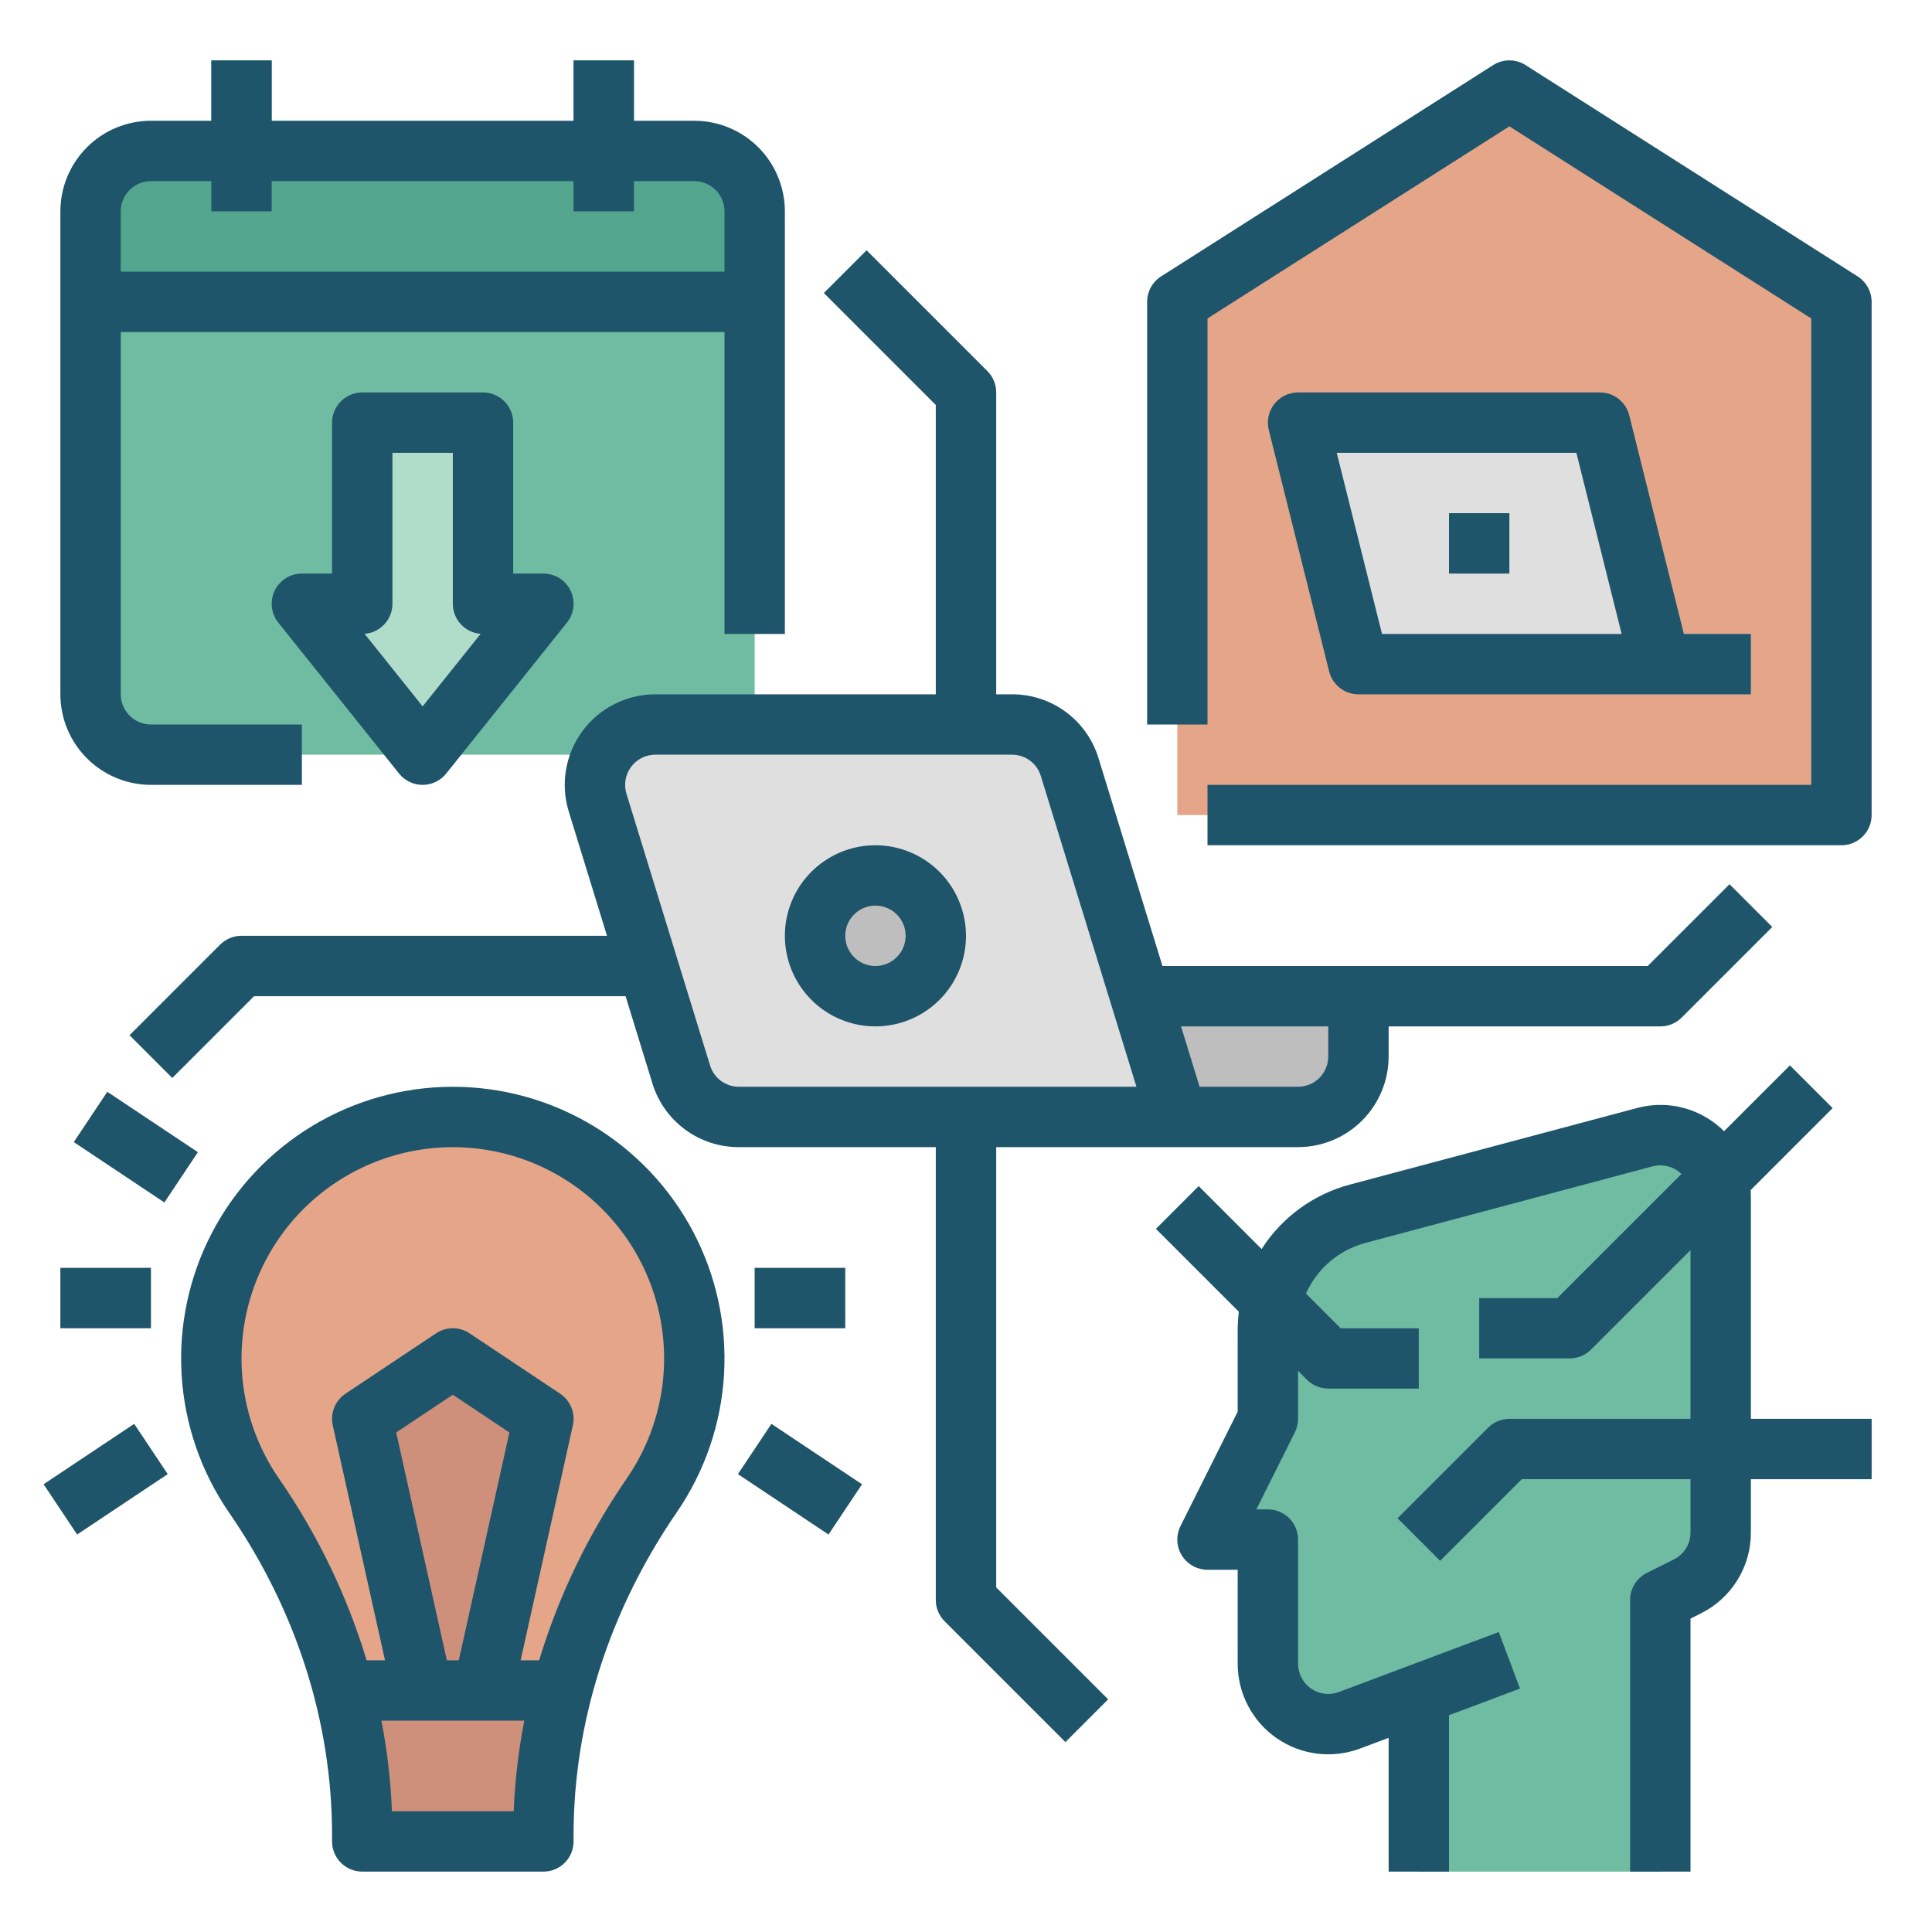
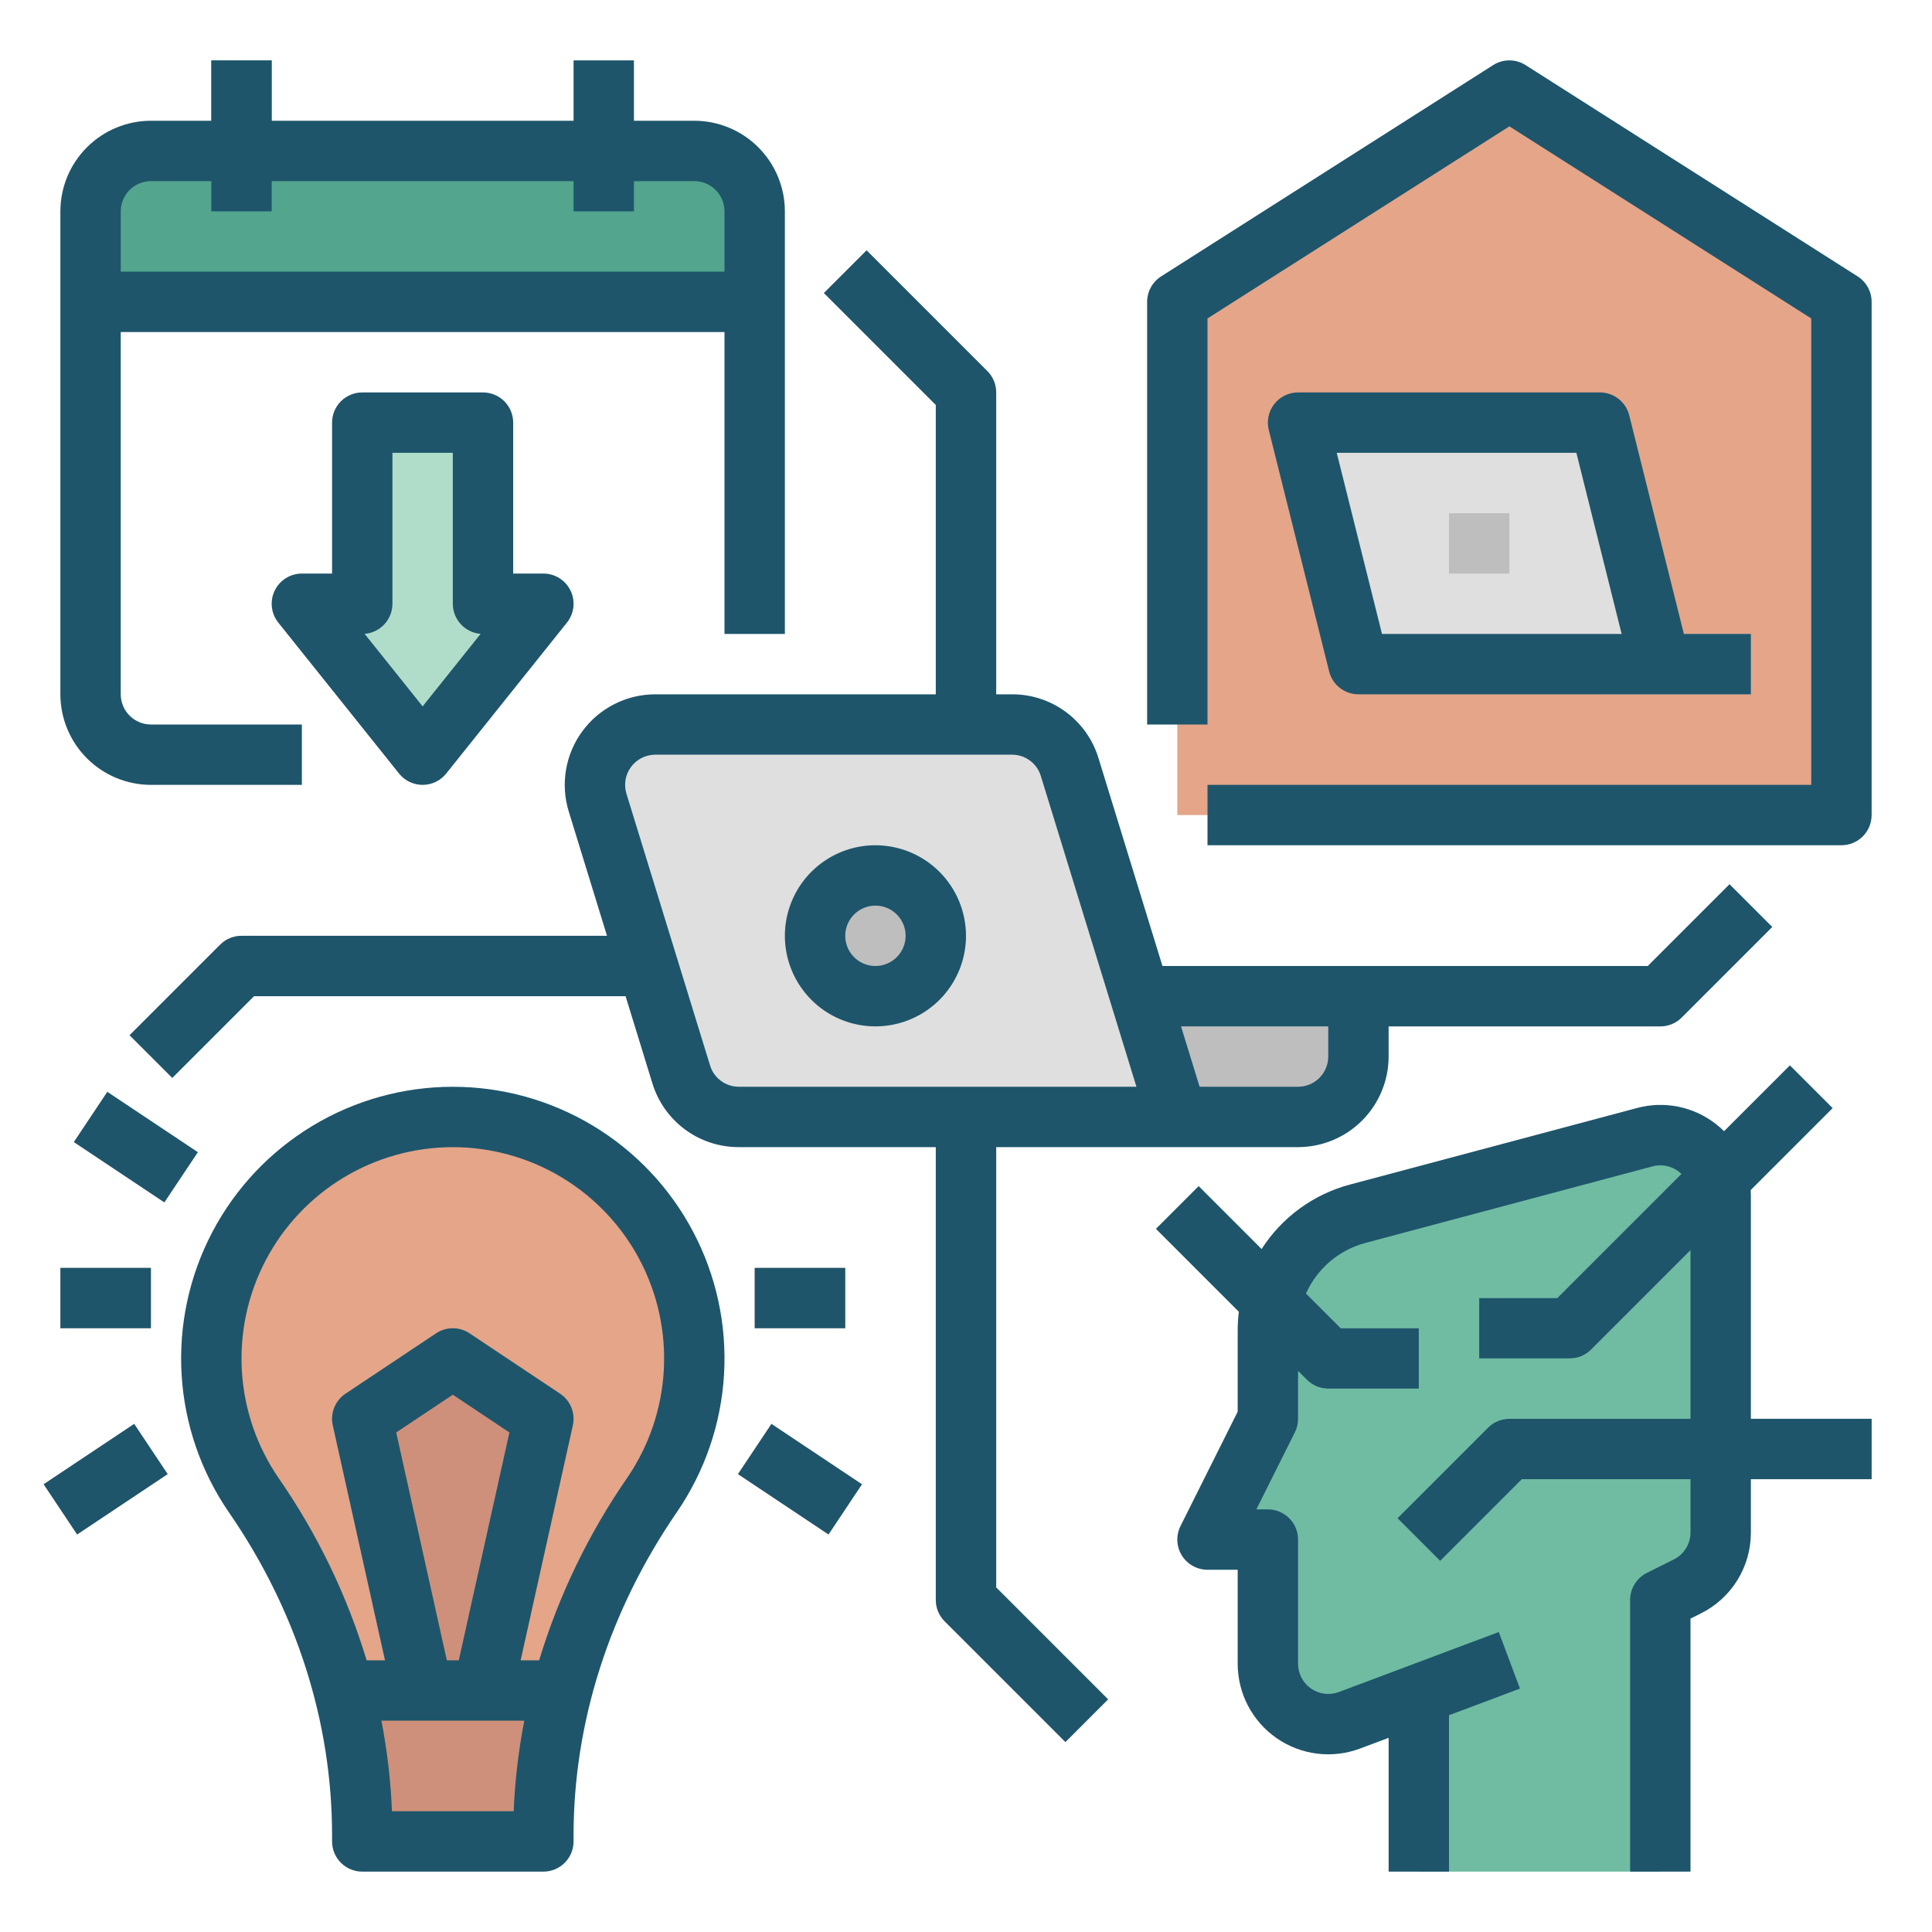
<svg xmlns="http://www.w3.org/2000/svg" width="512" height="512" viewBox="0 0 512 512" fill="none">
  <path d="M440 272H352V256H436.686L458.343 234.344L469.657 245.657L445.657 269.657C444.914 270.4 444.032 270.989 443.061 271.392C442.091 271.794 441.051 272.001 440 272V272Z" fill="#C6C6C6" />
  <path d="M264 208H248V107.314L218.344 77.657L229.657 66.344L261.657 98.344C262.4 99.087 262.989 99.968 263.392 100.939C263.794 101.91 264.001 102.95 264 104V208Z" fill="#C6C6C6" />
  <path d="M45.657 285.657L34.344 274.343L58.344 250.343C59.087 249.6 59.968 249.011 60.939 248.609C61.91 248.207 62.95 248 64.001 248H184V264H67.314L45.657 285.657Z" fill="#C6C6C6" />
  <path d="M282.343 461.657L250.343 429.657C249.6 428.914 249.011 428.032 248.609 427.061C248.207 426.091 248 425.051 248 424V288H264V420.686L293.657 450.343L282.343 461.657Z" fill="#C6C6C6" />
  <path d="M435.877 301.366L359.755 321.666C352.942 323.482 346.92 327.498 342.624 333.09C338.329 338.681 336 345.535 336 352.585V376L320 408H336V440.912C336 443.498 336.626 446.044 337.826 448.335C339.025 450.625 340.762 452.591 342.886 454.063C345.011 455.536 347.462 456.471 350.027 456.79C352.593 457.109 355.197 456.801 357.618 455.894L376 444.403V496H440V424L447.155 420.423C449.813 419.094 452.048 417.051 453.61 414.524C455.173 411.996 456 409.083 456 406.112V316.826C456 314.374 455.436 311.954 454.352 309.754C453.268 307.554 451.693 305.633 449.748 304.138C447.803 302.644 445.541 301.617 443.136 301.136C440.731 300.656 438.247 300.734 435.877 301.366V301.366Z" fill="#6FBCA2" />
  <path d="M400 24L312 80V216H488V80L400 24Z" fill="#E4A589" />
  <path d="M464 168H424V184H464V168Z" fill="#BEBEBE" />
  <path d="M376 368H352C350.95 368.001 349.91 367.794 348.939 367.392C347.968 366.989 347.087 366.4 346.344 365.657L306.344 325.657L317.657 314.344L355.314 352H376V368Z" fill="#AFDDCA" />
  <path d="M416 360H392V344H412.687L474.343 282.344L485.657 293.657L421.657 357.657C420.914 358.4 420.032 358.989 419.061 359.392C418.091 359.794 417.051 360.001 416 360V360Z" fill="#AFDDCA" />
  <path d="M381.657 413.657L370.344 402.343L394.344 378.343C395.087 377.6 395.968 377.011 396.939 376.609C397.91 376.207 398.95 376 400 376H496V392H403.314L381.657 413.657Z" fill="#AFDDCA" />
-   <path d="M184 40H40C31.163 40 24 47.163 24 56V184C24 192.837 31.163 200 40 200H184C192.837 200 200 192.837 200 184V56C200 47.163 192.837 40 184 40Z" fill="#6FBCA2" />
  <path d="M24 80H200V56C200 51.757 198.314 47.687 195.314 44.686C192.313 41.686 188.243 40 184 40H40C35.757 40 31.687 41.686 28.686 44.686C25.686 47.687 24 51.757 24 56V80Z" fill="#53A58E" />
  <path d="M96 112H128V160H144L112 200L80 160H96V112Z" fill="#AFDDCA" />
  <path d="M204.438 377.344L195.562 390.656L219.563 406.656L228.438 393.344L204.438 377.344Z" fill="#FCD5CD" />
  <path d="M224 336H200V352H224V336Z" fill="#FCD5CD" />
  <path d="M116.95 296.07C105.558 296.615 94.517 300.195 84.972 306.438C75.427 312.681 67.723 321.361 62.658 331.581C57.593 341.8 55.35 353.188 56.163 364.564C56.975 375.941 60.812 386.894 67.278 396.291C85.608 422.869 96.001 454.108 96.001 486.395V487.999H144.001V486.396C144.001 454.066 154.494 422.837 172.796 396.185C179.529 386.358 183.386 374.846 183.933 362.946C184.48 351.045 181.695 339.229 175.892 328.825C170.089 318.421 161.497 309.844 151.084 304.057C140.671 298.27 128.85 295.504 116.95 296.07Z" fill="#E4A589" />
  <path d="M112 448L96 376L120 360L144 376L128 448" fill="#CE907A" />
  <path d="M35.562 377.344L11.562 393.344L20.438 406.656L44.438 390.656L35.562 377.344Z" fill="#FCD5CD" />
-   <path d="M28.438 289.344L19.562 302.656L43.562 318.656L52.438 305.344L28.438 289.344Z" fill="#FCD5CD" />
  <path d="M40 336H16V352H40V336Z" fill="#FCD5CD" />
  <path d="M72 16H56V48H72V16Z" fill="#6FBCA2" />
-   <path d="M168 16H152V48H168V16Z" fill="#6FBCA2" />
  <path d="M95.999 486.395V488H143.999V486.397C144.012 473.439 145.678 460.536 148.957 448H91.066C94.331 460.538 95.989 473.44 95.999 486.395V486.395Z" fill="#CE907A" />
  <path d="M296 264V296H344C348.243 296 352.313 294.314 355.314 291.314C358.314 288.313 360 284.243 360 280V264H296Z" fill="#BEBEBE" />
  <path d="M283.476 203.295C282.47 200.024 280.442 197.163 277.689 195.13C274.937 193.097 271.605 192 268.184 192H173.664C171.16 192 168.691 192.588 166.456 193.716C164.221 194.844 162.281 196.48 160.794 198.494C159.306 200.508 158.312 202.843 157.892 205.312C157.471 207.78 157.635 210.312 158.372 212.705L180.525 284.705C181.532 287.976 183.56 290.837 186.312 292.87C189.065 294.903 192.396 296 195.818 296H312.001L283.476 203.295Z" fill="#DFDFDF" />
  <path d="M232 264C240.837 264 248 256.837 248 248C248 239.163 240.837 232 232 232C223.163 232 216 239.163 216 248C216 256.837 223.163 264 232 264Z" fill="#BEBEBE" />
  <path d="M424 112H344L360 176H440L424 112Z" fill="#DFDFDF" />
  <path d="M400 136H384V152H400V136Z" fill="#BEBEBE" />
  <path d="M389.701 435.319L380.682 438.701C376.545 440.252 374.449 444.863 376 449C377.552 453.137 382.163 455.234 386.3 453.682L395.319 450.3C399.456 448.749 401.552 444.137 400 440C398.449 435.863 393.838 433.767 389.701 435.319Z" fill="#53A58E" />
  <path d="M464 316.826C464 316.334 463.984 315.846 463.955 315.359L485.657 293.657L474.344 282.344L456.9 299.787C456.183 299.076 455.422 298.411 454.622 297.794C451.711 295.542 448.317 293.994 444.707 293.273C441.098 292.551 437.37 292.676 433.816 293.637L357.694 313.936C348.047 316.513 339.713 322.606 334.331 331.018L317.657 314.344L306.344 325.657L328.31 347.624C328.104 349.27 328.001 350.927 328 352.585V374.112L312.845 404.423C312.235 405.643 311.947 406.998 312.009 408.36C312.07 409.722 312.478 411.046 313.195 412.206C313.912 413.366 314.914 414.324 316.105 414.988C317.296 415.652 318.637 416.001 320 416H328V440.913C328 444.791 328.94 448.611 330.739 452.046C332.538 455.482 335.143 458.43 338.33 460.639C341.518 462.848 345.193 464.251 349.041 464.729C352.89 465.208 356.797 464.746 360.428 463.384L368 460.544V496H384V454.545L402.81 447.491L397.191 432.51L354.81 448.403C353.599 448.857 352.297 449.011 351.014 448.851C349.731 448.692 348.506 448.224 347.444 447.488C346.381 446.752 345.513 445.769 344.913 444.624C344.314 443.479 344 442.205 344 440.913V408C344 406.95 343.794 405.91 343.392 404.939C342.99 403.968 342.4 403.086 341.657 402.344C340.915 401.601 340.033 401.011 339.062 400.609C338.091 400.207 337.051 400 336 400H332.945L343.156 379.578C343.711 378.467 344.001 377.242 344 376V363.314L346.344 365.657C347.087 366.4 347.968 366.989 348.939 367.392C349.91 367.794 350.95 368.001 352 368H376V352H355.314L346.103 342.789C347.562 339.529 349.729 336.635 352.447 334.318C355.166 332.001 358.367 330.319 361.817 329.396L437.939 309.097C439.124 308.776 440.366 308.735 441.57 308.975C442.773 309.216 443.904 309.732 444.875 310.482C445.124 310.674 445.362 310.88 445.588 311.1L412.687 344H392V360H416C417.051 360.001 418.091 359.794 419.062 359.392C420.033 358.989 420.914 358.4 421.657 357.657L448 331.314V376H400C398.95 376 397.91 376.207 396.939 376.609C395.968 377.011 395.087 377.601 394.344 378.344L370.344 402.344L381.657 413.657L403.314 392H448V406.112C448.005 407.599 447.594 409.057 446.812 410.322C446.03 411.587 444.91 412.607 443.578 413.268L436.423 416.845C435.094 417.51 433.976 418.531 433.195 419.795C432.414 421.058 432 422.515 432 424V496H448V428.945L450.733 427.578C454.73 425.597 458.091 422.536 460.436 418.742C462.781 414.947 464.016 410.572 464 406.112V392H496V376H464V316.826Z" fill="#1E556B" />
  <path d="M492.295 73.25L404.295 17.25C403.011 16.434 401.521 16 400 16C398.479 16 396.989 16.434 395.705 17.25L307.705 73.25C306.57 73.973 305.635 74.97 304.987 76.15C304.34 77.33 304 78.654 304 80V192H320V84.391L400 33.482L480 84.391V208H320V224H488C489.051 224 490.091 223.793 491.061 223.391C492.032 222.989 492.914 222.4 493.657 221.657C494.4 220.914 494.989 220.032 495.391 219.061C495.793 218.091 496 217.05 496 216V80C496 78.654 495.66 77.33 495.013 76.15C494.365 74.97 493.43 73.973 492.295 73.25V73.25Z" fill="#1E556B" />
  <path d="M360 184H464V168H446.246L431.761 110.06C431.328 108.329 430.33 106.792 428.923 105.694C427.517 104.596 425.784 104 424 104H344C342.784 104 341.585 104.277 340.492 104.81C339.399 105.343 338.443 106.118 337.694 107.077C336.946 108.035 336.426 109.151 336.174 110.341C335.922 111.53 335.944 112.761 336.239 113.94L352.239 177.94C352.672 179.671 353.671 181.208 355.077 182.306C356.483 183.404 358.216 184 360 184V184ZM417.754 120L429.754 168H366.246L354.246 120H417.754Z" fill="#1E556B" />
-   <path d="M400 136H384V152H400V136Z" fill="#1E556B" />
  <path d="M268.184 184H264V104C264.001 102.95 263.794 101.91 263.392 100.939C262.989 99.968 262.4 99.087 261.657 98.344L229.657 66.344L218.344 77.657L248 107.314V184H173.664C169.908 184 166.205 184.882 162.852 186.574C159.499 188.266 156.59 190.721 154.359 193.742C152.127 196.763 150.636 200.266 150.005 203.968C149.374 207.67 149.621 211.469 150.725 215.059L160.861 248H64.001C62.95 248 61.91 248.207 60.939 248.609C59.968 249.011 59.087 249.601 58.344 250.344L34.344 274.344L45.657 285.657L67.314 264H165.784L172.879 287.059C174.371 291.974 177.409 296.278 181.542 299.33C185.674 302.382 190.681 304.02 195.818 304H248V424C248 425.051 248.207 426.091 248.609 427.062C249.011 428.033 249.601 428.914 250.344 429.657L282.344 461.657L293.657 450.344L264 420.686V304H344C350.363 303.993 356.464 301.462 360.963 296.963C365.462 292.464 367.993 286.363 368 280V272H440C441.051 272.001 442.091 271.794 443.062 271.392C444.033 270.989 444.914 270.4 445.657 269.657L469.657 245.657L458.344 234.344L436.686 256H308.063L291.122 200.943V200.942C289.63 196.027 286.592 191.724 282.459 188.672C278.327 185.619 273.321 183.981 268.184 184V184ZM352 272V280C351.998 282.121 351.154 284.155 349.655 285.655C348.155 287.154 346.121 287.998 344 288H317.909L312.986 272H352ZM301.169 288H195.818C194.106 288.007 192.437 287.461 191.059 286.444C189.682 285.426 188.669 283.992 188.172 282.353L166.018 210.353C165.649 209.156 165.567 207.89 165.777 206.656C165.988 205.422 166.485 204.254 167.229 203.247C167.972 202.24 168.942 201.422 170.06 200.858C171.178 200.294 172.412 200 173.664 200H268.184C269.896 199.994 271.565 200.54 272.943 201.558C274.32 202.575 275.333 204.01 275.83 205.648L301.169 288Z" fill="#1E556B" />
  <path d="M232 224C227.253 224 222.613 225.408 218.666 228.045C214.72 230.682 211.643 234.43 209.827 238.816C208.01 243.201 207.535 248.027 208.461 252.682C209.387 257.338 211.673 261.614 215.029 264.971C218.386 268.327 222.662 270.613 227.318 271.539C231.973 272.465 236.799 271.99 241.184 270.173C245.57 268.357 249.318 265.28 251.955 261.334C254.592 257.387 256 252.747 256 248C255.993 241.637 253.462 235.537 248.963 231.037C244.463 226.538 238.363 224.007 232 224V224ZM232 256C230.418 256 228.871 255.531 227.555 254.652C226.24 253.773 225.214 252.523 224.609 251.061C224.003 249.6 223.845 247.991 224.154 246.439C224.462 244.887 225.224 243.462 226.343 242.343C227.462 241.224 228.887 240.462 230.439 240.154C231.991 239.845 233.6 240.003 235.061 240.609C236.523 241.214 237.773 242.24 238.652 243.555C239.531 244.871 240 246.418 240 248C239.998 250.121 239.154 252.154 237.654 253.654C236.154 255.154 234.121 255.998 232 256V256Z" fill="#1E556B" />
  <path d="M40 208H80V192H40C37.879 191.998 35.846 191.154 34.346 189.654C32.846 188.154 32.002 186.121 32 184V88H192V168H208V56C207.993 49.637 205.462 43.537 200.963 39.038C196.463 34.538 190.363 32.007 184 32H168V16H152V32H72V16H56V32H40C33.637 32.007 27.537 34.538 23.038 39.038C18.538 43.537 16.007 49.637 16 56V184C16.007 190.363 18.538 196.463 23.038 200.963C27.537 205.462 33.637 207.993 40 208ZM32 56C32.002 53.879 32.846 51.846 34.346 50.346C35.846 48.846 37.879 48.002 40 48H56V56H72V48H152V56H168V48H184C186.121 48.002 188.154 48.846 189.654 50.346C191.154 51.846 191.998 53.879 192 56V72H32V56Z" fill="#1E556B" />
  <path d="M128 104H96C94.949 104 93.909 104.207 92.939 104.609C91.968 105.011 91.086 105.6 90.343 106.343C89.6 107.086 89.011 107.968 88.609 108.938C88.207 109.909 88 110.949 88 112V152H80C78.493 152 77.017 152.426 75.741 153.228C74.466 154.03 73.442 155.176 72.79 156.535C72.137 157.893 71.881 159.408 72.051 160.905C72.222 162.402 72.812 163.821 73.753 164.998L105.753 204.998C106.502 205.934 107.453 206.691 108.534 207.21C109.616 207.73 110.8 208 112 208C113.2 208 114.384 207.73 115.466 207.21C116.547 206.691 117.498 205.934 118.247 204.998L150.247 164.998C151.188 163.821 151.778 162.402 151.949 160.905C152.119 159.408 151.863 157.893 151.21 156.535C150.558 155.176 149.534 154.03 148.259 153.228C146.983 152.426 145.507 152 144 152H136V112C136 110.949 135.793 109.909 135.391 108.938C134.989 107.968 134.4 107.086 133.657 106.343C132.914 105.6 132.032 105.011 131.061 104.609C130.091 104.207 129.051 104 128 104V104ZM112 187.194L96.626 167.976C98.633 167.818 100.507 166.91 101.874 165.431C103.241 163.953 104 162.013 104 160V120H120V160C120 162.013 120.759 163.953 122.126 165.431C123.493 166.91 125.367 167.818 127.374 167.976L112 187.194Z" fill="#1E556B" />
  <path d="M204.437 377.344L195.562 390.656L219.563 406.656L228.437 393.344L204.437 377.344Z" fill="#1E556B" />
  <path d="M224 336H200V352H224V336Z" fill="#1E556B" />
  <path d="M96.001 496H144.001C145.051 496 146.092 495.793 147.062 495.391C148.033 494.989 148.915 494.4 149.658 493.657C150.401 492.914 150.99 492.032 151.392 491.061C151.794 490.091 152.001 489.051 152.001 488V486.397C152.001 456.437 161.472 426.809 179.391 400.714C186.807 389.895 191.126 377.255 191.882 364.16C192.638 351.065 189.803 338.013 183.683 326.411C177.562 314.81 168.388 305.101 157.153 298.333C145.917 291.565 133.046 287.995 119.929 288.008C106.812 288.021 93.948 291.617 82.726 298.408C71.504 305.198 62.35 314.925 56.252 326.539C50.155 338.152 47.346 351.211 48.128 364.304C48.911 377.397 53.255 390.028 60.692 400.833C78.558 426.738 88.001 456.325 88.001 486.395V488C88.001 489.051 88.208 490.091 88.61 491.061C89.012 492.032 89.601 492.914 90.344 493.657C91.087 494.4 91.969 494.989 92.939 495.391C93.91 495.793 94.95 496 96.001 496V496ZM136.13 480H103.873C103.545 471.941 102.611 463.919 101.079 456H138.943C137.402 463.918 136.462 471.941 136.13 480ZM104.999 379.616L120.001 369.615L135.002 379.616L121.583 440H118.418L104.999 379.616ZM73.864 391.749C68.082 383.345 64.706 373.522 64.1 363.339C63.494 353.157 65.68 343.002 70.423 333.971C75.166 324.941 82.286 317.377 91.013 312.097C99.741 306.817 109.745 304.021 119.945 304.01C130.145 304 140.155 306.776 148.893 312.039C157.631 317.302 164.766 324.851 169.527 333.872C174.288 342.894 176.494 353.044 175.908 363.227C175.322 373.411 171.966 383.241 166.202 391.657C155.971 406.466 148.103 422.775 142.878 440H137.974L151.811 377.735C152.161 376.16 152.026 374.515 151.424 373.017C150.822 371.52 149.782 370.239 148.439 369.344L124.439 353.344C123.125 352.467 121.58 352 120.001 352C118.422 352 116.878 352.467 115.564 353.344L91.564 369.344C90.221 370.239 89.18 371.52 88.578 373.017C87.976 374.515 87.841 376.16 88.191 377.735L102.028 440H97.159C91.963 422.798 84.102 406.517 73.864 391.749V391.749Z" fill="#1E556B" />
  <path d="M35.562 377.344L11.562 393.344L20.438 406.656L44.438 390.656L35.562 377.344Z" fill="#1E556B" />
  <path d="M28.438 289.344L19.562 302.656L43.562 318.656L52.438 305.344L28.438 289.344Z" fill="#1E556B" />
  <path d="M40 336H16V352H40V336Z" fill="#1E556B" />
</svg>